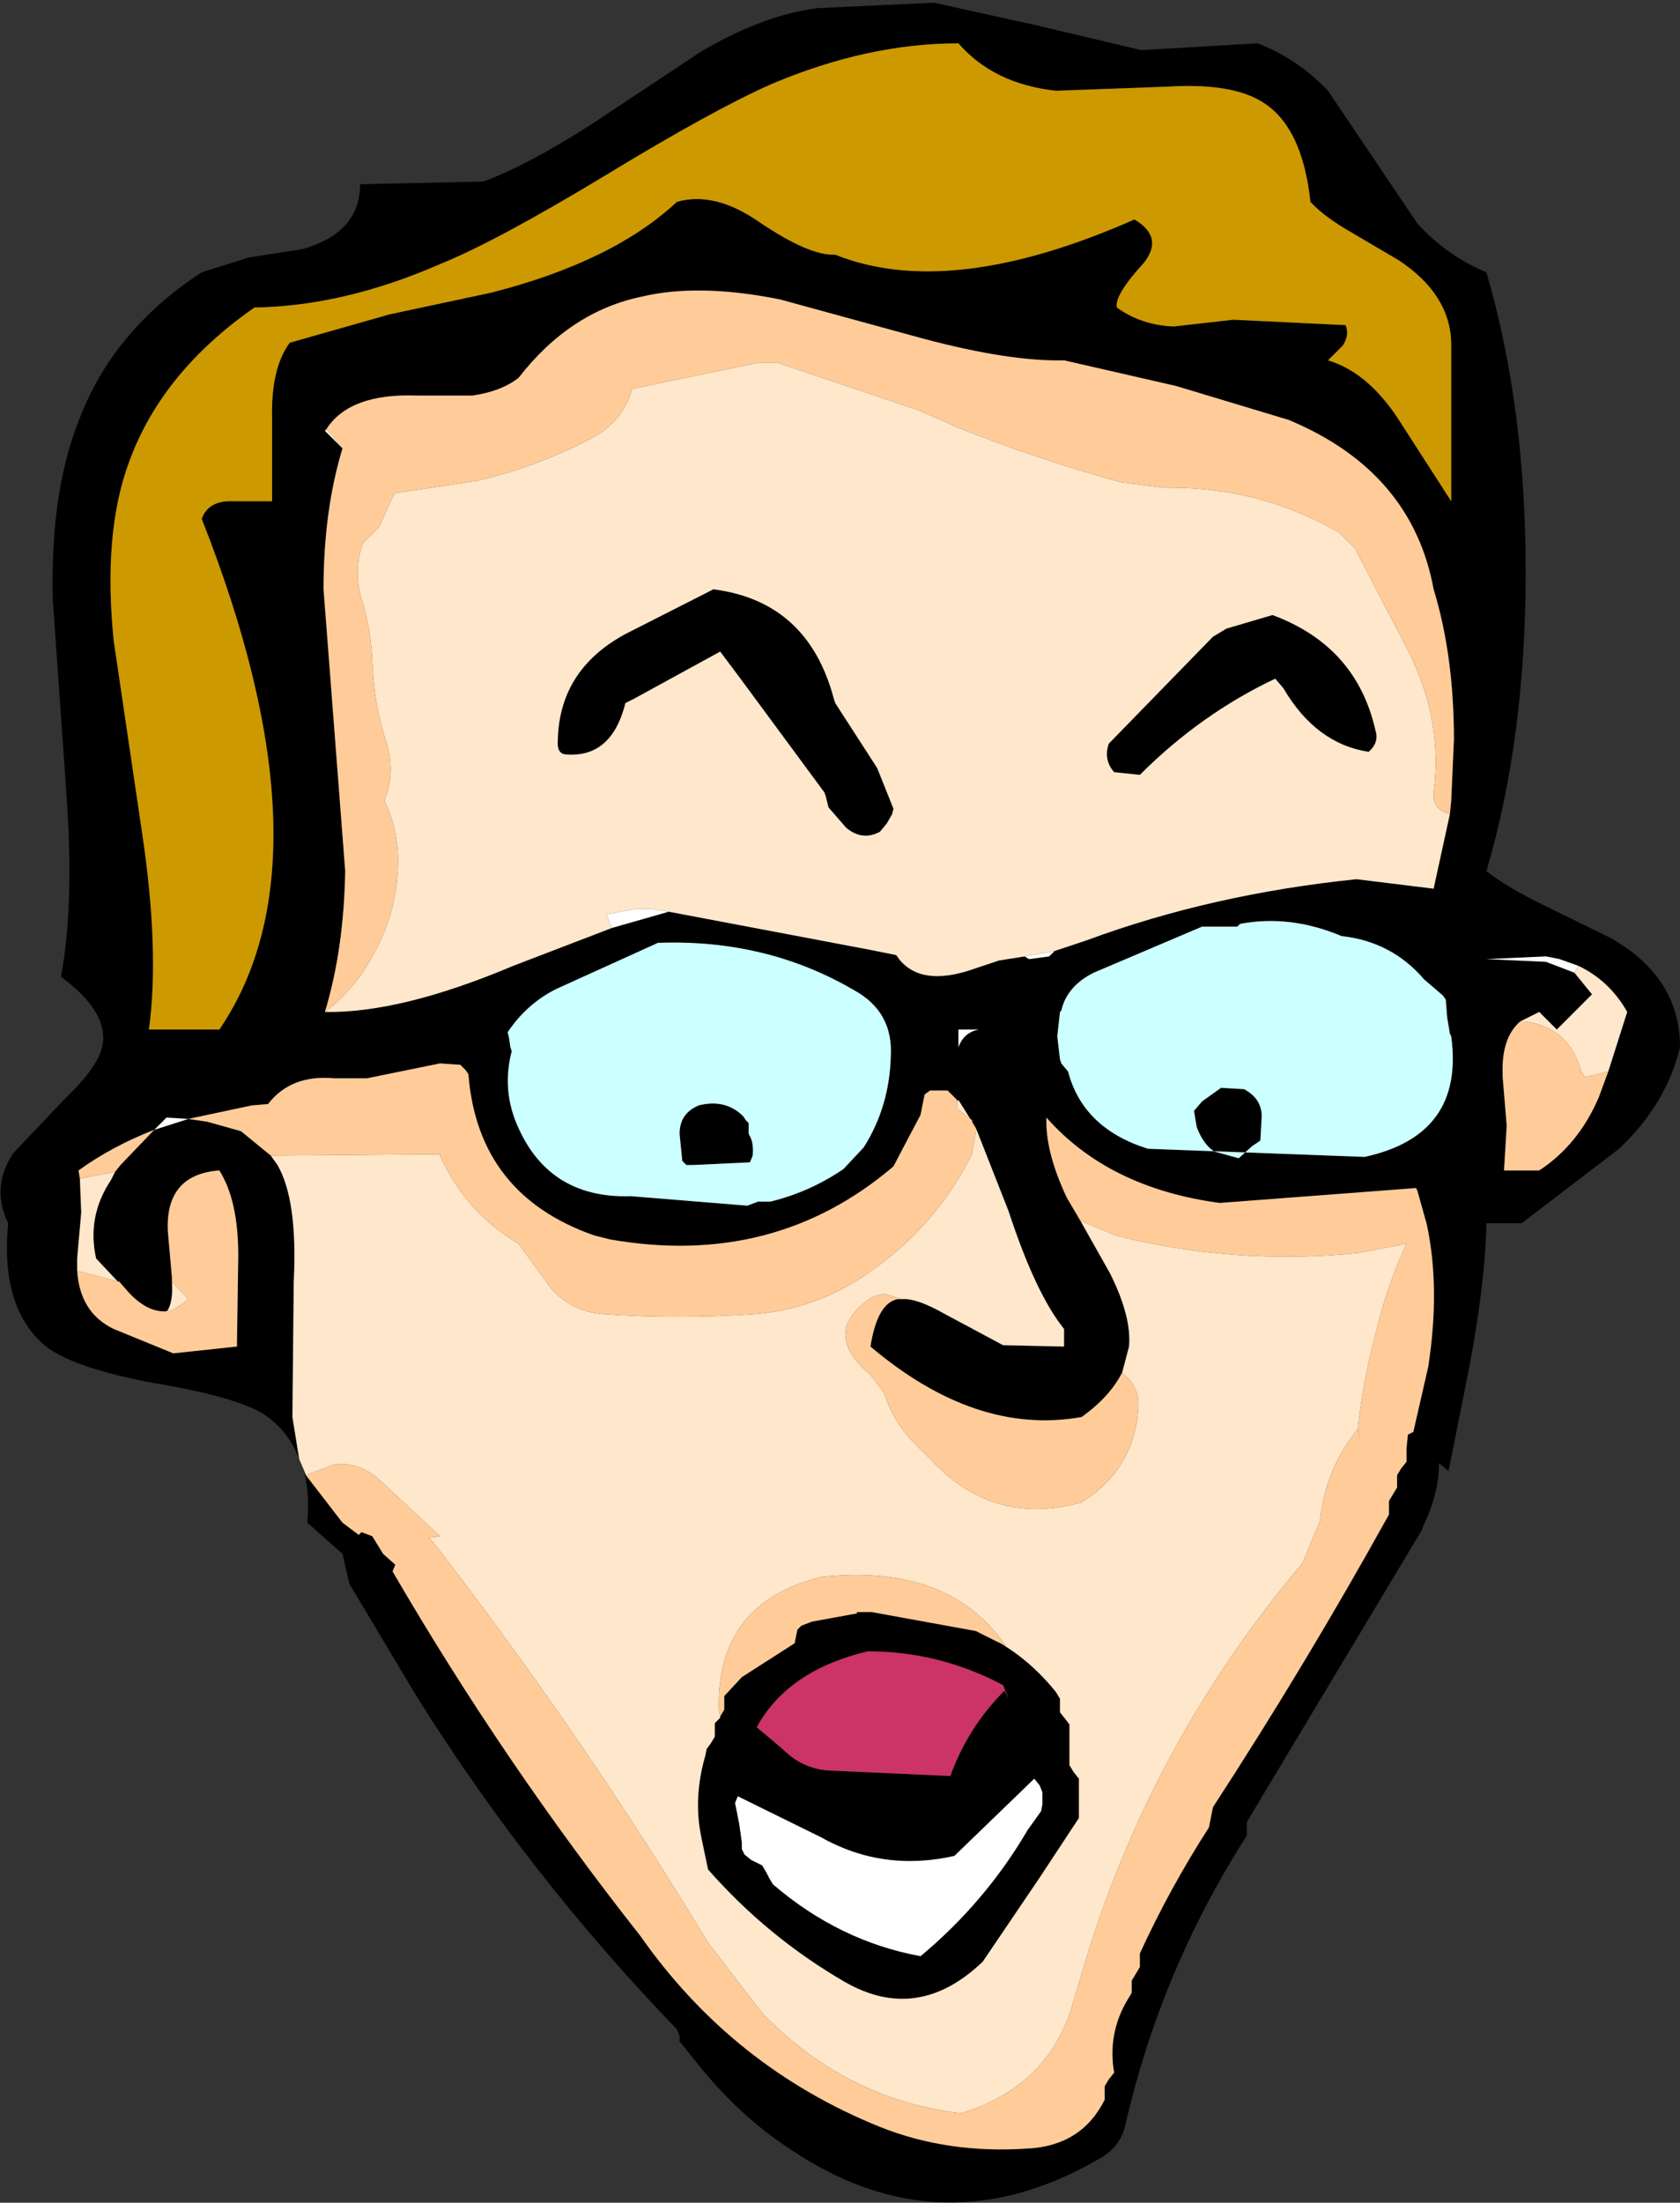
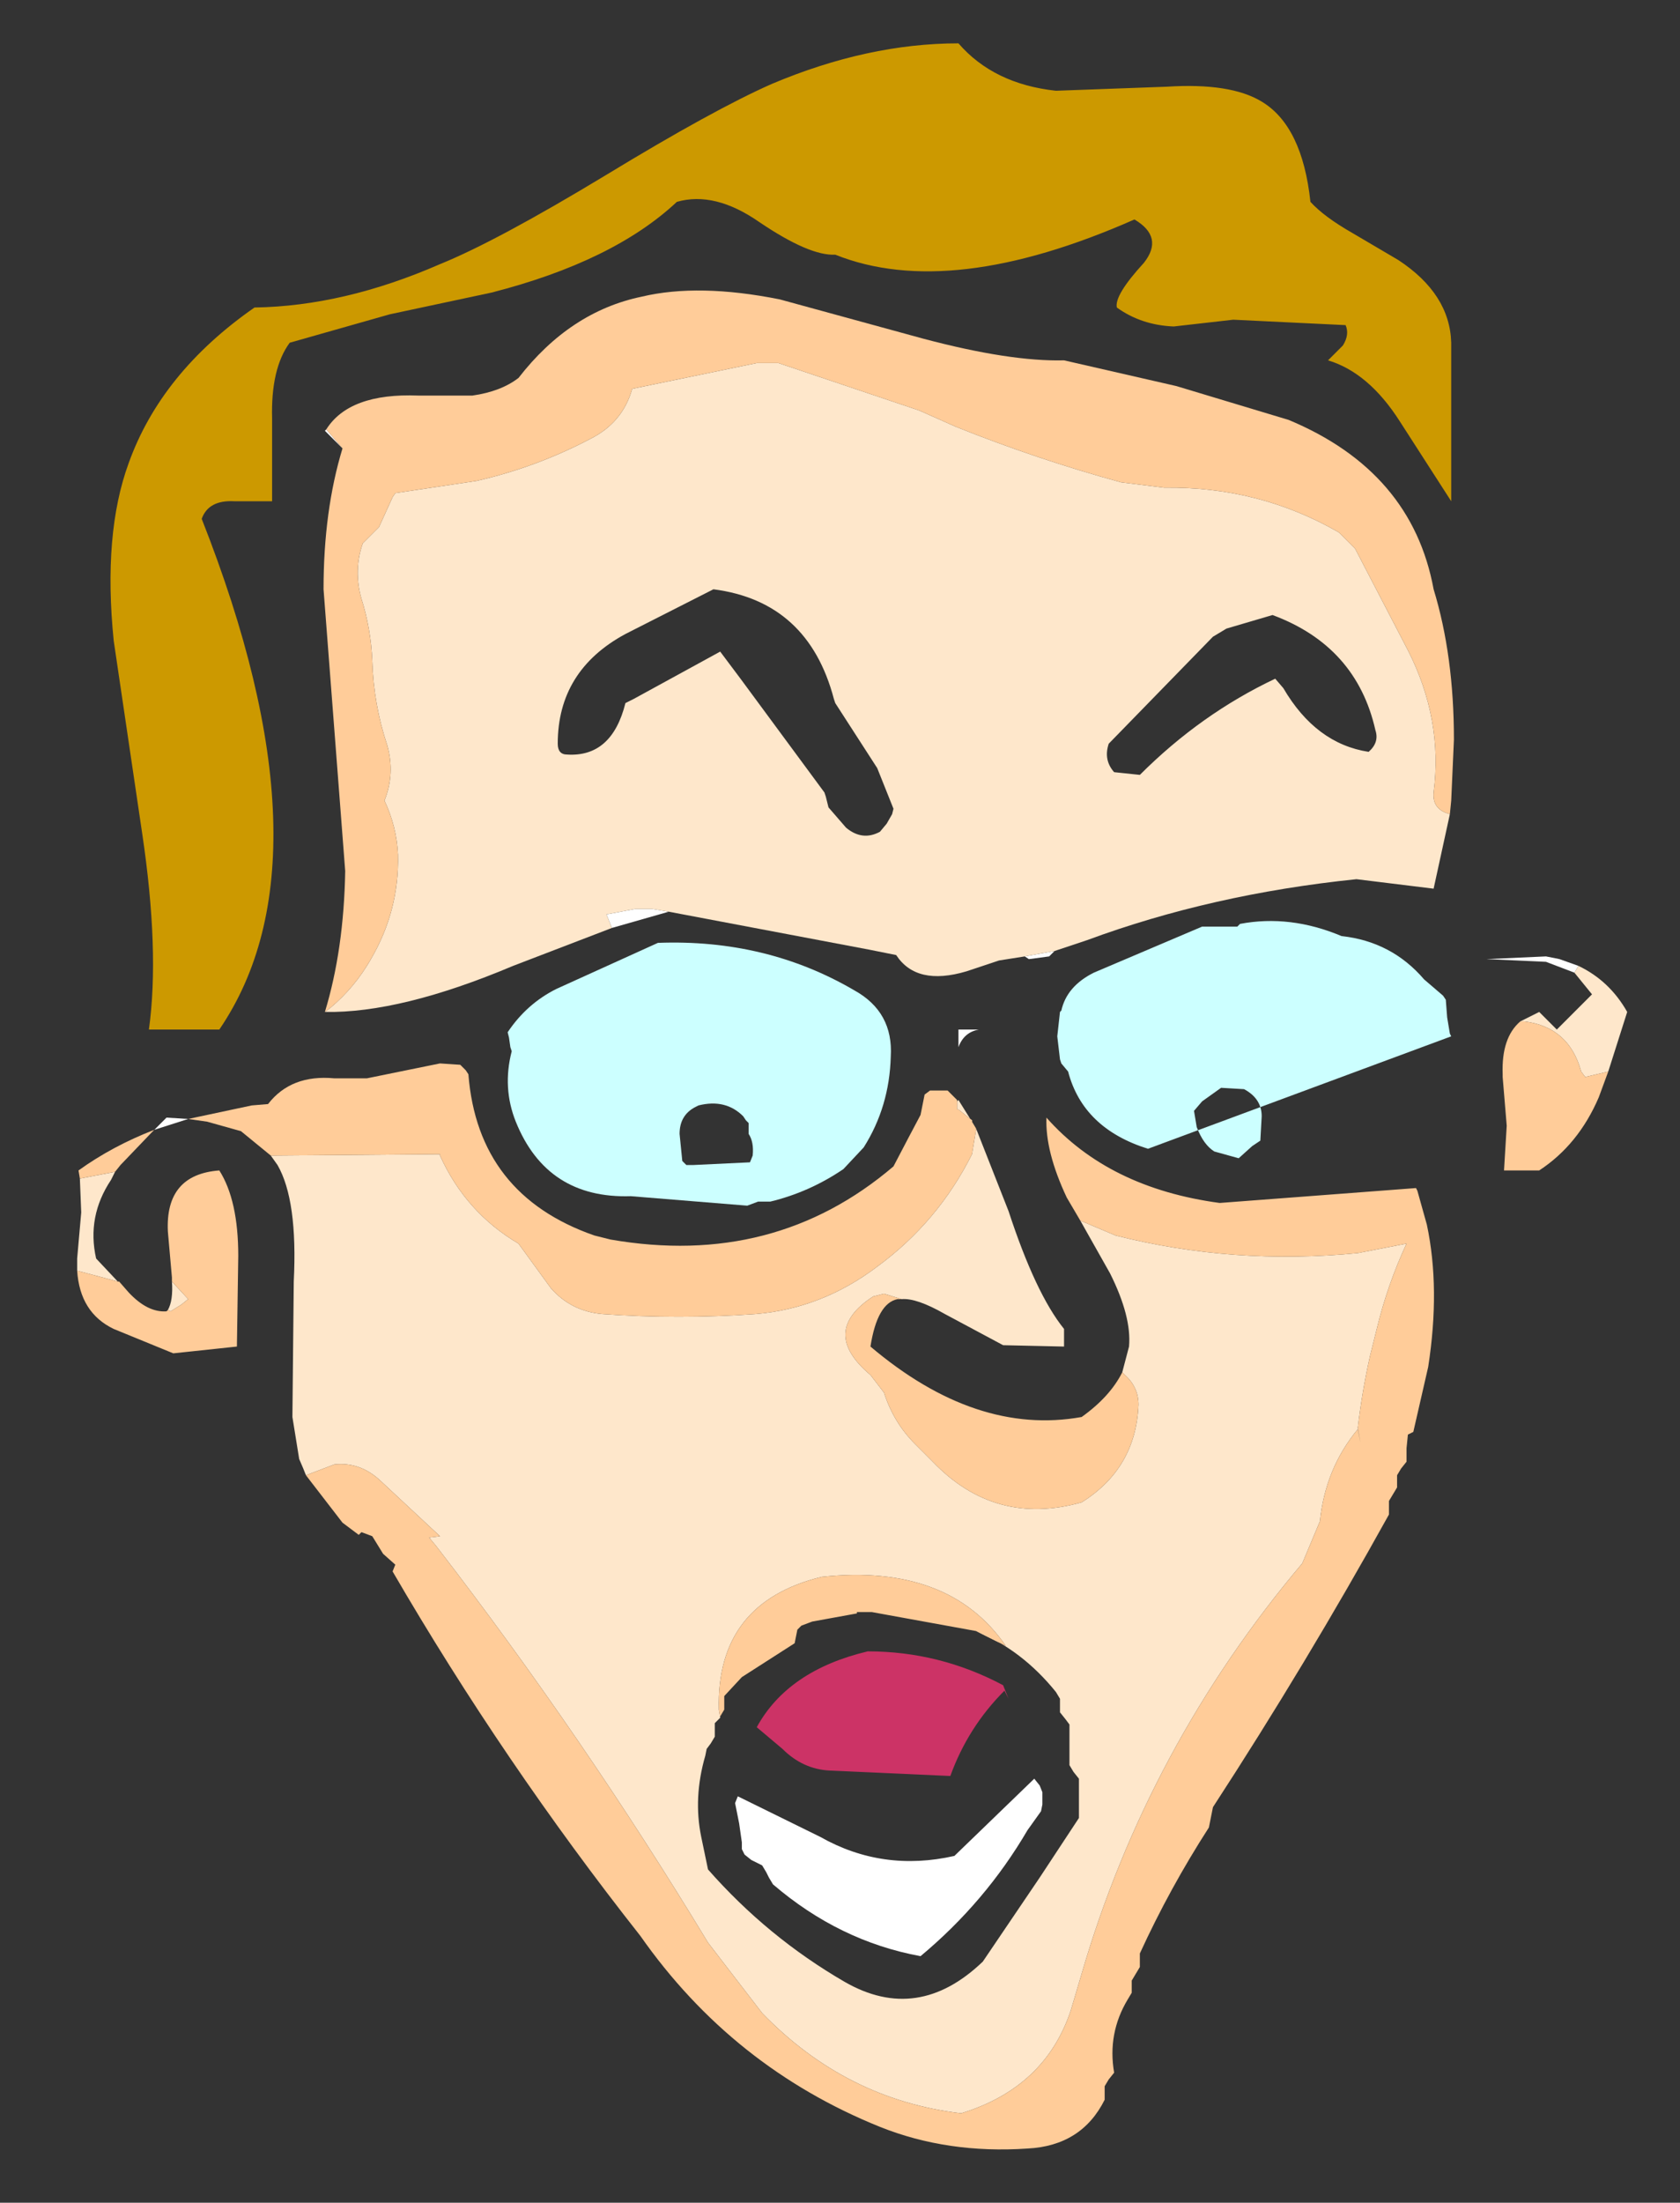
<svg xmlns="http://www.w3.org/2000/svg" height="81.3px" width="62.05px">
  <rect width="100%" height="100%" fill="#333333" stroke="none" />
  <g transform="matrix(1.0, 0.0, 0.0, 1.0, 31.0, 40.2)">
-     <path d="M-19.95 13.65 Q-20.35 12.6 -21.25 12.0 -22.3 11.35 -25.3 10.85 -28.25 10.3 -29.3 9.5 -31.0 8.1 -30.7 4.95 -31.35 3.6 -30.5 2.35 L-28.55 0.3 Q-27.3 -0.9 -27.2 -1.7 -27.05 -2.9 -28.75 -4.15 -28.25 -6.75 -28.55 -10.95 L-29.05 -18.05 Q-29.15 -22.0 -28.1 -24.65 -26.85 -28.0 -23.55 -30.15 L-21.8 -30.7 -19.85 -31.0 Q-17.7 -31.6 -17.7 -33.4 L-13.15 -33.5 Q-11.5 -34.1 -9.1 -35.65 L-5.1 -38.3 Q-2.8 -39.65 -0.8 -39.9 L3.5 -40.1 7.35 -39.25 11.15 -38.35 15.45 -38.6 Q16.9 -38.05 18.05 -36.85 L19.7 -34.4 21.35 -31.95 Q22.45 -30.75 23.9 -30.15 25.35 -25.2 25.35 -19.1 25.35 -12.95 23.9 -8.05 24.65 -7.45 26.1 -6.75 L28.45 -5.6 Q31.05 -4.15 31.05 -1.55 30.55 0.55 28.8 2.2 L25.2 4.95 23.9 4.95 Q23.85 7.5 23.05 11.35 L22.5 14.1 22.15 13.8 Q22.15 14.9 21.6 16.05 L21.5 16.3 15.05 27.05 15.05 27.3 15.05 27.55 Q11.85 32.55 10.55 38.3 10.35 39.05 9.65 39.45 3.75 42.9 -1.85 39.1 -3.6 37.95 -5.05 36.2 L-5.9 35.15 -5.9 34.95 -6.0 34.7 Q-11.5 29.0 -15.65 22.35 L-18.1 18.25 -18.35 17.15 -19.65 16.0 Q-19.55 14.85 -19.8 14.0 L-19.7 14.25 -18.35 16.0 -17.75 16.45 -17.65 16.35 -17.25 16.5 -16.85 17.15 -16.4 17.55 -16.5 17.8 Q-12.4 24.85 -7.35 31.25 -3.95 36.1 1.5 38.3 4.0 39.3 6.95 39.1 8.95 39.0 9.8 37.3 L9.8 37.05 9.8 36.8 9.95 36.55 10.15 36.3 Q9.9 34.85 10.65 33.6 L10.8 33.35 10.8 33.1 10.8 32.9 10.95 32.65 11.1 32.4 11.1 32.15 11.1 31.9 Q12.2 29.5 13.65 27.25 L13.75 26.75 13.8 26.5 Q17.25 21.2 20.3 15.7 L20.3 15.45 20.3 15.2 20.45 14.95 20.6 14.7 20.6 14.5 20.6 14.25 20.75 14.0 20.95 13.75 20.95 13.45 20.95 13.25 21.0 12.75 21.2 12.65 21.75 10.25 Q22.2 7.35 21.7 5.0 L21.35 3.75 21.3 3.65 14.05 4.2 Q9.95 3.65 7.65 1.05 7.6 2.3 8.4 4.0 L8.9 4.85 10.0 6.8 Q10.8 8.4 10.7 9.5 L10.45 10.45 Q10.0 11.35 8.95 12.1 5.05 12.8 1.15 9.5 1.4 7.9 2.15 7.75 L2.3 7.75 Q2.85 7.7 3.9 8.3 L6.05 9.45 8.3 9.5 8.3 8.85 Q7.25 7.55 6.25 4.5 L5.05 1.45 4.9 1.2 4.4 0.4 4.35 0.45 4.35 0.4 4.2 0.25 4.0 0.05 3.35 0.05 3.15 0.2 3.0 0.95 2.55 1.8 2.0 2.85 Q-2.4 6.6 -8.45 5.55 L-9.05 5.4 Q-13.35 3.9 -13.7 -0.55 L-13.8 -0.7 -14.0 -0.9 -14.75 -0.95 -17.45 -0.4 -18.65 -0.4 Q-20.25 -0.55 -21.1 0.55 L-21.7 0.6 -24.05 1.1 -23.35 1.2 -22.1 1.55 -21.0 2.45 -20.75 2.8 Q-20.0 4.1 -20.15 7.1 L-20.2 12.1 -19.95 13.65 M-25.3 1.5 L-24.05 1.1 -24.85 1.05 -25.3 1.5 Q-26.85 2.1 -28.1 3.0 L-28.05 3.3 -28.0 4.55 -28.15 6.25 -28.15 6.7 Q-28.05 8.25 -26.8 8.85 L-24.6 9.75 -22.25 9.5 -22.2 6.15 Q-22.2 4.1 -22.9 3.0 -24.9 3.15 -24.8 5.25 L-24.65 6.95 -24.65 7.1 Q-24.6 7.8 -24.8 8.15 L-24.85 8.2 Q-25.55 8.25 -26.25 7.5 L-26.6 7.1 -26.65 7.1 -27.45 6.25 Q-27.8 4.7 -26.9 3.35 L-26.75 3.05 -26.55 2.8 -25.4 1.6 -25.3 1.5 M22.55 -10.15 L22.6 -10.65 22.7 -12.9 Q22.7 -16.0 21.95 -18.45 21.15 -22.8 16.6 -24.7 L12.45 -25.95 8.3 -26.9 Q6.3 -26.85 3.1 -27.7 L-2.2 -29.15 Q-5.2 -29.75 -7.3 -29.25 -9.95 -28.7 -11.85 -26.25 -12.5 -25.75 -13.55 -25.6 L-15.55 -25.6 Q-18.1 -25.7 -18.95 -24.35 L-19.0 -24.3 -18.35 -23.65 Q-19.05 -21.35 -19.05 -18.45 L-18.65 -13.25 -18.25 -8.05 Q-18.3 -5.15 -19.0 -2.85 -16.2 -2.8 -12.05 -4.55 L-8.4 -5.95 -6.3 -6.55 1.1 -5.15 2.1 -4.95 Q2.85 -3.8 4.7 -4.35 L5.9 -4.75 6.85 -4.9 7.0 -4.8 7.75 -4.9 7.95 -5.1 9.15 -5.5 Q13.75 -7.2 19.1 -7.75 L21.95 -7.4 22.55 -10.15 M-16.6 -28.6 L-12.85 -29.4 Q-8.35 -30.55 -6.0 -32.75 -4.6 -33.15 -2.95 -32.0 -1.1 -30.75 -0.15 -30.8 4.1 -29.1 10.9 -32.1 12.0 -31.45 11.25 -30.5 10.15 -29.3 10.25 -28.85 11.15 -28.2 12.35 -28.15 L14.55 -28.4 18.7 -28.2 Q18.85 -27.85 18.6 -27.45 L18.05 -26.9 Q19.55 -26.45 20.7 -24.65 L22.6 -21.7 22.6 -27.55 Q22.55 -29.35 20.65 -30.6 L18.95 -31.6 Q17.9 -32.2 17.4 -32.75 17.1 -35.55 15.6 -36.45 14.45 -37.15 12.1 -37.0 L8.0 -36.85 Q5.7 -37.1 4.4 -38.6 1.05 -38.6 -2.5 -37.1 -4.65 -36.15 -8.6 -33.75 -12.65 -31.3 -14.75 -30.45 -18.3 -28.9 -21.6 -28.85 -25.05 -26.45 -26.25 -23.1 -27.2 -20.5 -26.8 -16.55 L-25.75 -9.45 Q-25.1 -5.1 -25.5 -2.2 L-22.9 -2.2 Q-18.6 -8.5 -23.55 -21.05 -23.3 -21.75 -22.35 -21.7 L-20.95 -21.7 -20.95 -24.75 Q-21.0 -26.6 -20.3 -27.55 L-16.6 -28.6 M-0.2 -14.4 L-0.15 -14.25 1.4 -11.85 2.0 -10.35 1.95 -10.15 1.75 -9.8 1.5 -9.5 Q0.85 -9.15 0.25 -9.65 L-0.4 -10.4 -0.45 -10.6 -0.5 -10.8 -0.55 -10.95 -3.65 -15.15 -4.4 -16.15 -7.6 -14.4 -7.9 -14.25 Q-8.4 -12.25 -10.05 -12.35 -10.4 -12.35 -10.4 -12.75 -10.4 -15.45 -7.9 -16.8 L-4.65 -18.45 Q-1.15 -18.0 -0.2 -14.4 M-10.45 -3.7 Q-11.55 -3.15 -12.25 -2.1 L-12.2 -1.9 -12.15 -1.55 -12.1 -1.4 Q-12.45 -0.05 -11.95 1.2 -10.8 4.05 -7.7 3.95 L-3.4 4.3 -3.0 4.15 -2.55 4.15 Q-1.1 3.8 0.15 2.95 L0.9 2.15 Q1.85 0.65 1.9 -1.2 2.0 -2.85 0.55 -3.65 -2.7 -5.55 -6.7 -5.4 L-10.45 -3.7 M14.3 -17.0 L16.0 -17.5 Q19.1 -16.35 19.8 -13.25 19.95 -12.8 19.55 -12.45 17.6 -12.75 16.4 -14.8 L16.1 -15.15 Q13.35 -13.85 11.1 -11.6 L10.15 -11.7 Q9.75 -12.15 9.95 -12.75 L13.8 -16.7 14.3 -17.0 M4.4 -2.2 L4.4 -1.55 Q4.6 -2.1 5.15 -2.2 L4.4 -2.2 M8.15 -1.1 L8.2 -0.95 8.45 -0.65 Q9.0 1.45 11.4 2.2 L19.4 2.5 Q23.1 1.7 22.6 -1.95 L22.55 -2.05 22.45 -2.65 22.4 -3.3 22.3 -3.45 21.6 -4.05 Q20.4 -5.45 18.55 -5.65 16.65 -6.45 14.8 -6.1 L14.7 -6.0 13.4 -6.0 9.4 -4.3 Q8.4 -3.8 8.2 -2.9 L8.15 -2.85 8.05 -1.95 8.15 -1.1 M25.15 -2.5 Q24.45 -1.9 24.5 -0.55 L24.5 -0.45 24.65 1.35 24.55 3.0 25.85 3.0 Q27.3 2.05 28.05 0.3 L28.4 -0.65 29.1 -2.85 Q28.45 -4.0 27.3 -4.55 L26.6 -4.8 26.1 -4.9 23.9 -4.8 26.1 -4.7 27.15 -4.3 27.8 -3.5 26.5 -2.2 25.85 -2.85 25.15 -2.5 M15.55 1.9 L15.25 2.1 14.75 2.55 13.85 2.3 Q13.45 2.05 13.2 1.4 L13.1 0.8 13.4 0.45 14.1 -0.05 14.95 0.0 Q15.6 0.35 15.6 1.0 L15.55 1.9 M-4.4 23.2 L-4.4 23.15 -4.25 22.9 -4.25 22.65 -4.25 22.4 -3.6 21.7 -1.65 20.45 -1.6 20.2 -1.55 19.95 -1.4 19.8 -1.0 19.65 0.65 19.35 0.65 19.3 1.1 19.3 1.2 19.3 5.05 20.0 Q6.75 20.7 8.0 22.25 L8.15 22.5 8.15 22.75 8.15 23.0 8.35 23.25 8.5 23.45 8.5 23.7 8.5 24.2 8.5 24.7 8.5 24.95 8.65 25.2 8.85 25.45 8.85 25.7 8.85 26.15 8.85 26.65 8.85 26.9 7.4 29.1 5.3 32.2 Q2.9 34.5 0.2 32.95 -2.65 31.3 -4.85 28.8 L-5.1 27.6 Q-5.4 26.15 -4.95 24.6 L-4.9 24.35 -4.75 24.15 -4.6 23.9 -4.6 23.65 -4.6 23.4 -4.4 23.2 M6.25 22.5 L6.05 22.0 Q3.7 20.75 1.05 20.75 -1.9 21.45 -3.05 23.55 L-2.1 24.35 Q-1.35 25.1 -0.35 25.15 L4.1 25.35 Q4.75 23.55 6.1 22.2 L6.25 22.5 M7.2 25.45 L4.25 28.3 Q1.6 28.9 -0.7 27.6 L-3.75 26.1 -3.85 26.35 -3.7 27.1 -3.6 27.8 -3.6 28.05 -3.5 28.25 -3.25 28.45 -2.85 28.65 -2.7 28.9 -2.6 29.1 -2.45 29.35 Q0.0 31.45 3.0 32.0 5.4 30.0 6.95 27.35 L7.45 26.65 7.5 26.4 7.5 26.15 7.5 25.95 7.4 25.7 7.2 25.45 M-3.45 1.15 L-3.35 1.25 -3.35 1.65 Q-3.15 1.95 -3.2 2.45 L-3.3 2.7 -5.4 2.8 -5.65 2.8 -5.8 2.65 -5.9 1.65 Q-5.9 0.95 -5.3 0.65 L-5.2 0.6 Q-4.2 0.35 -3.55 1.0 L-3.45 1.15" fill="#000000" fill-rule="evenodd" stroke="none" />
    <path d="M-24.05 1.1 L-25.3 1.5 -24.85 1.05 -24.05 1.1 M7.95 -5.1 L7.75 -4.9 7.0 -4.8 6.85 -4.9 7.95 -5.1 M-6.3 -6.55 L-8.4 -5.95 -8.6 -6.45 -7.55 -6.65 -6.9 -6.65 -6.3 -6.55 M-18.35 -23.65 L-19.0 -24.3 -18.95 -24.35 -18.35 -23.65 M4.4 -2.2 L5.15 -2.2 Q4.6 -2.1 4.4 -1.55 L4.4 -2.2 M27.15 -4.3 L26.1 -4.7 23.9 -4.8 26.1 -4.9 26.6 -4.8 27.3 -4.55 27.15 -4.3 M7.2 25.45 L7.4 25.7 7.5 25.95 7.5 26.15 7.5 26.4 7.45 26.65 6.95 27.35 Q5.4 30.0 3.0 32.0 0.0 31.45 -2.45 29.35 L-2.6 29.1 -2.7 28.9 -2.85 28.65 -3.25 28.45 -3.5 28.25 -3.6 28.05 -3.6 27.8 -3.7 27.1 -3.85 26.35 -3.75 26.1 -0.7 27.6 Q1.6 28.9 4.25 28.3 L7.2 25.45" fill="#ffffff" fill-rule="evenodd" stroke="none" />
    <path d="M-19.8 14.0 L-19.95 13.65 -20.2 12.1 -20.15 7.1 Q-20.0 4.1 -20.75 2.8 L-21.0 2.45 -14.75 2.4 -14.75 2.45 Q-13.8 4.55 -11.85 5.7 L-10.65 7.35 Q-9.9 8.2 -8.75 8.3 -5.95 8.5 -3.1 8.3 -0.65 8.1 1.4 6.55 3.65 4.9 4.9 2.4 L5.05 1.5 5.05 1.45 6.25 4.5 Q7.25 7.55 8.3 8.85 L8.3 9.5 6.05 9.45 3.9 8.3 Q2.85 7.7 2.3 7.75 L1.65 7.55 1.25 7.65 Q-0.75 8.95 1.15 10.55 L1.65 11.2 Q2.0 12.3 2.8 13.1 L3.45 13.75 Q5.75 16.15 8.95 15.25 10.95 14.0 11.05 11.65 11.05 11.0 10.55 10.55 L10.45 10.45 10.7 9.5 Q10.8 8.4 10.0 6.8 L8.9 4.85 10.2 5.4 Q14.55 6.5 19.15 6.05 L20.95 5.7 Q20.25 7.2 19.85 8.85 L19.6 9.85 Q19.3 11.2 19.15 12.5 L19.25 13.05 19.15 12.55 Q17.95 14.0 17.75 15.95 L17.1 17.5 Q11.4 24.25 8.95 32.65 L8.55 34.0 Q7.6 36.85 4.5 37.8 0.25 37.3 -2.85 34.1 L-4.85 31.5 Q-9.45 23.9 -14.9 16.85 L-15.15 16.55 -14.75 16.5 -16.95 14.45 Q-17.7 13.75 -18.65 13.85 L-19.7 14.25 -19.8 14.0 M-26.75 3.05 L-26.9 3.35 Q-27.8 4.7 -27.45 6.25 L-26.65 7.1 -28.15 6.7 -28.15 6.25 -28.0 4.55 -28.05 3.3 -26.75 3.05 M-24.8 8.15 Q-24.6 7.8 -24.65 7.1 L-24.05 7.75 -24.3 7.95 -24.7 8.2 -24.8 8.15 M4.35 0.45 L4.4 0.4 4.9 1.2 4.9 1.15 4.4 0.75 4.35 0.75 4.35 0.45 M22.55 -10.15 L21.95 -7.4 19.1 -7.75 Q13.75 -7.2 9.15 -5.5 L7.95 -5.1 6.85 -4.9 5.9 -4.75 4.7 -4.35 Q2.85 -3.8 2.1 -4.95 L1.1 -5.15 -6.3 -6.55 -6.9 -6.65 -7.55 -6.65 -8.6 -6.45 -8.4 -5.95 -12.05 -4.55 Q-16.2 -2.8 -19.0 -2.85 L-18.8 -3.0 Q-17.9 -3.75 -17.3 -4.8 -16.25 -6.6 -16.3 -8.65 -16.35 -9.7 -16.8 -10.65 -16.4 -11.65 -16.7 -12.7 -17.2 -14.2 -17.25 -15.8 -17.3 -17.0 -17.65 -18.1 -17.95 -19.15 -17.6 -20.15 L-17.0 -20.75 -16.5 -21.85 -16.4 -22.0 -13.4 -22.45 Q-11.2 -22.95 -9.2 -24.0 -8.0 -24.6 -7.65 -25.85 L-3.05 -26.8 -2.25 -26.8 2.95 -25.05 4.3 -24.45 Q7.3 -23.25 10.4 -22.4 L12.0 -22.2 Q15.5 -22.25 18.45 -20.55 L19.05 -19.95 21.0 -16.2 Q22.3 -13.65 21.95 -10.95 21.9 -10.4 22.4 -10.2 L22.55 -10.15 M-0.2 -14.4 Q-1.15 -18.0 -4.65 -18.45 L-7.9 -16.8 Q-10.4 -15.45 -10.4 -12.75 -10.4 -12.35 -10.05 -12.35 -8.4 -12.25 -7.9 -14.25 L-7.6 -14.4 -4.4 -16.15 -3.65 -15.15 -0.55 -10.95 -0.5 -10.8 -0.45 -10.6 -0.4 -10.4 0.25 -9.65 Q0.85 -9.15 1.5 -9.5 L1.75 -9.8 1.95 -10.15 2.0 -10.35 1.4 -11.85 -0.15 -14.25 -0.2 -14.4 M14.3 -17.0 L13.8 -16.7 9.95 -12.75 Q9.75 -12.15 10.15 -11.7 L11.1 -11.6 Q13.35 -13.85 16.1 -15.15 L16.4 -14.8 Q17.6 -12.75 19.55 -12.45 19.95 -12.8 19.8 -13.25 19.1 -16.35 16.0 -17.5 L14.3 -17.0 M25.15 -2.5 L25.85 -2.85 26.5 -2.2 27.8 -3.5 27.15 -4.3 27.3 -4.55 Q28.45 -4.0 29.1 -2.85 L28.4 -0.65 27.55 -0.45 27.4 -0.65 Q26.95 -2.3 25.3 -2.5 L25.15 -2.5 M5.05 20.0 L6.15 20.55 Q4.05 17.5 -0.65 18.0 -4.55 18.95 -4.45 22.9 L-4.4 23.2 -4.6 23.4 -4.6 23.65 -4.6 23.9 -4.75 24.15 -4.9 24.35 -4.95 24.6 Q-5.4 26.15 -5.1 27.6 L-4.85 28.8 Q-2.65 31.3 0.2 32.95 2.9 34.5 5.3 32.2 L7.4 29.1 8.85 26.9 8.85 26.65 8.85 26.15 8.85 25.7 8.85 25.45 8.65 25.2 8.5 24.95 8.5 24.7 8.5 24.2 8.5 23.7 8.5 23.45 8.35 23.25 8.15 23.0 8.15 22.75 8.15 22.5 8.0 22.25 Q6.75 20.7 5.05 20.0" fill="#fee7cb" fill-rule="evenodd" stroke="none" />
-     <path d="M-10.45 -3.7 L-6.7 -5.4 Q-2.7 -5.55 0.55 -3.65 2.0 -2.85 1.9 -1.2 1.85 0.65 0.9 2.15 L0.15 2.95 Q-1.1 3.8 -2.55 4.15 L-3.0 4.15 -3.4 4.3 -7.7 3.95 Q-10.8 4.05 -11.95 1.2 -12.45 -0.05 -12.1 -1.4 L-12.15 -1.55 -12.2 -1.9 -12.25 -2.1 Q-11.55 -3.15 -10.45 -3.7 M8.15 -1.1 L8.05 -1.95 8.15 -2.85 8.2 -2.9 Q8.4 -3.8 9.4 -4.3 L13.4 -6.0 14.7 -6.0 14.8 -6.1 Q16.65 -6.45 18.55 -5.65 20.4 -5.45 21.6 -4.05 L22.3 -3.45 22.4 -3.3 22.45 -2.65 22.55 -2.05 22.6 -1.95 Q23.1 1.7 19.4 2.5 L11.4 2.2 Q9.0 1.45 8.45 -0.65 L8.2 -0.95 8.15 -1.1 M15.55 1.9 L15.6 1.0 Q15.6 0.35 14.95 0.0 L14.1 -0.05 13.4 0.45 13.1 0.8 13.2 1.4 Q13.45 2.05 13.85 2.3 L14.75 2.55 15.25 2.1 15.55 1.9 M-3.45 1.15 L-3.55 1.0 Q-4.2 0.35 -5.2 0.6 L-5.3 0.65 Q-5.9 0.95 -5.9 1.65 L-5.8 2.65 -5.65 2.8 -5.4 2.8 -3.3 2.7 -3.2 2.45 Q-3.15 1.95 -3.35 1.65 L-3.35 1.25 -3.45 1.15" fill="#ccffff" fill-rule="evenodd" stroke="none" />
+     <path d="M-10.45 -3.7 L-6.7 -5.4 Q-2.7 -5.55 0.55 -3.65 2.0 -2.85 1.9 -1.2 1.85 0.65 0.9 2.15 L0.15 2.95 Q-1.1 3.8 -2.55 4.15 L-3.0 4.15 -3.4 4.3 -7.7 3.95 Q-10.8 4.05 -11.95 1.2 -12.45 -0.05 -12.1 -1.4 L-12.15 -1.55 -12.2 -1.9 -12.25 -2.1 Q-11.55 -3.15 -10.45 -3.7 M8.15 -1.1 L8.05 -1.95 8.15 -2.85 8.2 -2.9 Q8.4 -3.8 9.4 -4.3 L13.4 -6.0 14.7 -6.0 14.8 -6.1 Q16.65 -6.45 18.55 -5.65 20.4 -5.45 21.6 -4.05 L22.3 -3.45 22.4 -3.3 22.45 -2.65 22.55 -2.05 22.6 -1.95 L11.4 2.2 Q9.0 1.45 8.45 -0.65 L8.2 -0.95 8.15 -1.1 M15.55 1.9 L15.6 1.0 Q15.6 0.35 14.95 0.0 L14.1 -0.05 13.4 0.45 13.1 0.8 13.2 1.4 Q13.45 2.05 13.85 2.3 L14.75 2.55 15.25 2.1 15.55 1.9 M-3.45 1.15 L-3.55 1.0 Q-4.2 0.35 -5.2 0.6 L-5.3 0.65 Q-5.9 0.95 -5.9 1.65 L-5.8 2.65 -5.65 2.8 -5.4 2.8 -3.3 2.7 -3.2 2.45 Q-3.15 1.95 -3.35 1.65 L-3.35 1.25 -3.45 1.15" fill="#ccffff" fill-rule="evenodd" stroke="none" />
    <path d="M-16.6 -28.6 L-20.3 -27.55 Q-21.0 -26.6 -20.95 -24.75 L-20.95 -21.7 -22.35 -21.7 Q-23.3 -21.75 -23.55 -21.05 -18.6 -8.5 -22.9 -2.2 L-25.5 -2.2 Q-25.1 -5.1 -25.75 -9.45 L-26.8 -16.55 Q-27.2 -20.5 -26.25 -23.1 -25.05 -26.45 -21.6 -28.85 -18.3 -28.9 -14.75 -30.45 -12.65 -31.3 -8.6 -33.75 -4.65 -36.15 -2.5 -37.1 1.05 -38.6 4.4 -38.6 5.7 -37.1 8.0 -36.85 L12.1 -37.0 Q14.45 -37.15 15.6 -36.45 17.1 -35.55 17.4 -32.75 17.9 -32.2 18.95 -31.6 L20.65 -30.6 Q22.55 -29.35 22.6 -27.55 L22.6 -21.7 20.7 -24.65 Q19.55 -26.45 18.05 -26.9 L18.6 -27.45 Q18.85 -27.85 18.7 -28.2 L14.55 -28.4 12.35 -28.15 Q11.15 -28.2 10.25 -28.85 10.15 -29.3 11.25 -30.5 12.0 -31.45 10.9 -32.1 4.1 -29.1 -0.15 -30.8 -1.1 -30.75 -2.95 -32.0 -4.6 -33.15 -6.0 -32.75 -8.35 -30.55 -12.85 -29.4 L-16.6 -28.6" fill="#cc9900" fill-rule="evenodd" stroke="none" />
    <path d="M-21.0 2.45 L-22.1 1.55 -23.35 1.2 -24.05 1.1 -21.7 0.6 -21.1 0.55 Q-20.25 -0.55 -18.65 -0.4 L-17.45 -0.4 -14.75 -0.95 -14.0 -0.9 -13.8 -0.7 -13.7 -0.55 Q-13.35 3.9 -9.05 5.4 L-8.45 5.55 Q-2.4 6.6 2.0 2.85 L2.55 1.8 3.0 0.95 3.15 0.2 3.35 0.05 4.0 0.05 4.2 0.25 4.35 0.4 4.35 0.45 4.35 0.75 4.4 0.75 4.9 1.15 4.9 1.2 5.05 1.45 5.05 1.5 4.9 2.4 Q3.65 4.9 1.4 6.55 -0.65 8.1 -3.1 8.3 -5.95 8.5 -8.75 8.3 -9.9 8.2 -10.65 7.35 L-11.85 5.7 Q-13.8 4.55 -14.75 2.45 L-14.75 2.4 -21.0 2.45 M-25.3 1.5 L-25.4 1.6 -26.55 2.8 -26.75 3.05 -28.05 3.3 -28.1 3.0 Q-26.85 2.1 -25.3 1.5 M-26.65 7.1 L-26.6 7.1 -26.25 7.5 Q-25.55 8.25 -24.85 8.2 L-24.8 8.15 -24.7 8.2 -24.3 7.95 -24.05 7.75 -24.65 7.1 -24.65 6.95 -24.8 5.25 Q-24.9 3.15 -22.9 3.0 -22.2 4.1 -22.2 6.15 L-22.25 9.5 -24.6 9.75 -26.8 8.85 Q-28.05 8.25 -28.15 6.7 L-26.65 7.1 M2.3 7.75 L2.15 7.75 Q1.4 7.9 1.15 9.5 5.05 12.8 8.95 12.1 10.0 11.35 10.45 10.45 L10.55 10.55 Q11.05 11.0 11.05 11.65 10.95 14.0 8.95 15.25 5.75 16.15 3.45 13.75 L2.8 13.1 Q2.0 12.3 1.65 11.2 L1.15 10.55 Q-0.75 8.95 1.25 7.65 L1.65 7.55 2.3 7.75 M8.9 4.85 L8.4 4.0 Q7.6 2.3 7.65 1.05 9.95 3.65 14.05 4.2 L21.3 3.65 21.35 3.75 21.7 5.0 Q22.2 7.35 21.75 10.25 L21.2 12.65 21.0 12.75 20.95 13.25 20.95 13.45 20.95 13.75 20.75 14.0 20.6 14.25 20.6 14.5 20.6 14.7 20.45 14.95 20.3 15.2 20.3 15.45 20.3 15.7 Q17.25 21.2 13.8 26.5 L13.75 26.75 13.65 27.25 Q12.2 29.5 11.1 31.9 L11.1 32.15 11.1 32.4 10.95 32.65 10.8 32.9 10.8 33.1 10.8 33.35 10.65 33.6 Q9.9 34.85 10.15 36.3 L9.95 36.55 9.8 36.8 9.8 37.05 9.8 37.3 Q8.95 39.0 6.95 39.1 4.0 39.3 1.5 38.3 -3.95 36.1 -7.35 31.25 -12.4 24.85 -16.5 17.8 L-16.4 17.55 -16.85 17.15 -17.25 16.5 -17.65 16.35 -17.75 16.45 -18.35 16.0 -19.7 14.25 -18.65 13.85 Q-17.7 13.75 -16.95 14.45 L-14.75 16.5 -15.15 16.55 -14.9 16.85 Q-9.45 23.9 -4.85 31.5 L-2.85 34.1 Q0.25 37.3 4.5 37.8 7.6 36.85 8.55 34.0 L8.95 32.65 Q11.4 24.25 17.1 17.5 L17.75 15.95 Q17.95 14.0 19.15 12.55 L19.25 13.05 19.15 12.5 Q19.3 11.2 19.6 9.85 L19.85 8.85 Q20.25 7.2 20.95 5.7 L19.15 6.05 Q14.55 6.5 10.2 5.4 L8.9 4.85 M-18.95 -24.35 Q-18.1 -25.7 -15.55 -25.6 L-13.55 -25.6 Q-12.5 -25.75 -11.85 -26.25 -9.95 -28.7 -7.3 -29.25 -5.2 -29.75 -2.2 -29.15 L3.1 -27.7 Q6.3 -26.85 8.3 -26.9 L12.45 -25.95 16.6 -24.7 Q21.15 -22.8 21.95 -18.45 22.7 -16.0 22.7 -12.9 L22.6 -10.65 22.55 -10.15 22.4 -10.2 Q21.9 -10.4 21.95 -10.95 22.3 -13.65 21.0 -16.2 L19.05 -19.95 18.45 -20.55 Q15.5 -22.25 12.0 -22.2 L10.4 -22.4 Q7.3 -23.25 4.3 -24.45 L2.95 -25.05 -2.25 -26.8 -3.05 -26.8 -7.65 -25.85 Q-8.0 -24.6 -9.2 -24.0 -11.2 -22.95 -13.4 -22.45 L-16.4 -22.0 -16.5 -21.85 -17.0 -20.75 -17.6 -20.15 Q-17.95 -19.15 -17.65 -18.1 -17.3 -17.0 -17.25 -15.8 -17.2 -14.2 -16.7 -12.7 -16.4 -11.65 -16.8 -10.65 -16.35 -9.7 -16.3 -8.65 -16.25 -6.6 -17.3 -4.8 -17.9 -3.75 -18.8 -3.0 L-19.0 -2.85 Q-18.3 -5.15 -18.25 -8.05 L-18.65 -13.25 -19.05 -18.45 Q-19.05 -21.35 -18.35 -23.65 L-18.95 -24.35 M28.4 -0.65 L28.05 0.3 Q27.3 2.05 25.85 3.0 L24.55 3.0 24.65 1.35 24.5 -0.45 24.5 -0.55 Q24.45 -1.9 25.15 -2.5 L25.3 -2.5 Q26.95 -2.3 27.4 -0.65 L27.55 -0.45 28.4 -0.65 M5.05 20.0 L1.2 19.3 1.1 19.3 0.65 19.3 0.65 19.35 -1.0 19.65 -1.4 19.8 -1.55 19.95 -1.6 20.2 -1.65 20.45 -3.6 21.7 -4.25 22.4 -4.25 22.65 -4.25 22.9 -4.4 23.15 -4.4 23.2 -4.45 22.9 Q-4.55 18.95 -0.65 18.0 4.05 17.5 6.15 20.55 L5.05 20.0" fill="#ffcc99" fill-rule="evenodd" stroke="none" />
    <path d="M6.25 22.5 L6.1 22.2 Q4.75 23.55 4.1 25.35 L-0.35 25.15 Q-1.35 25.1 -2.1 24.35 L-3.05 23.55 Q-1.9 21.45 1.05 20.75 3.7 20.75 6.05 22.0 L6.25 22.5" fill="#cc3366" fill-rule="evenodd" stroke="none" />
  </g>
</svg>